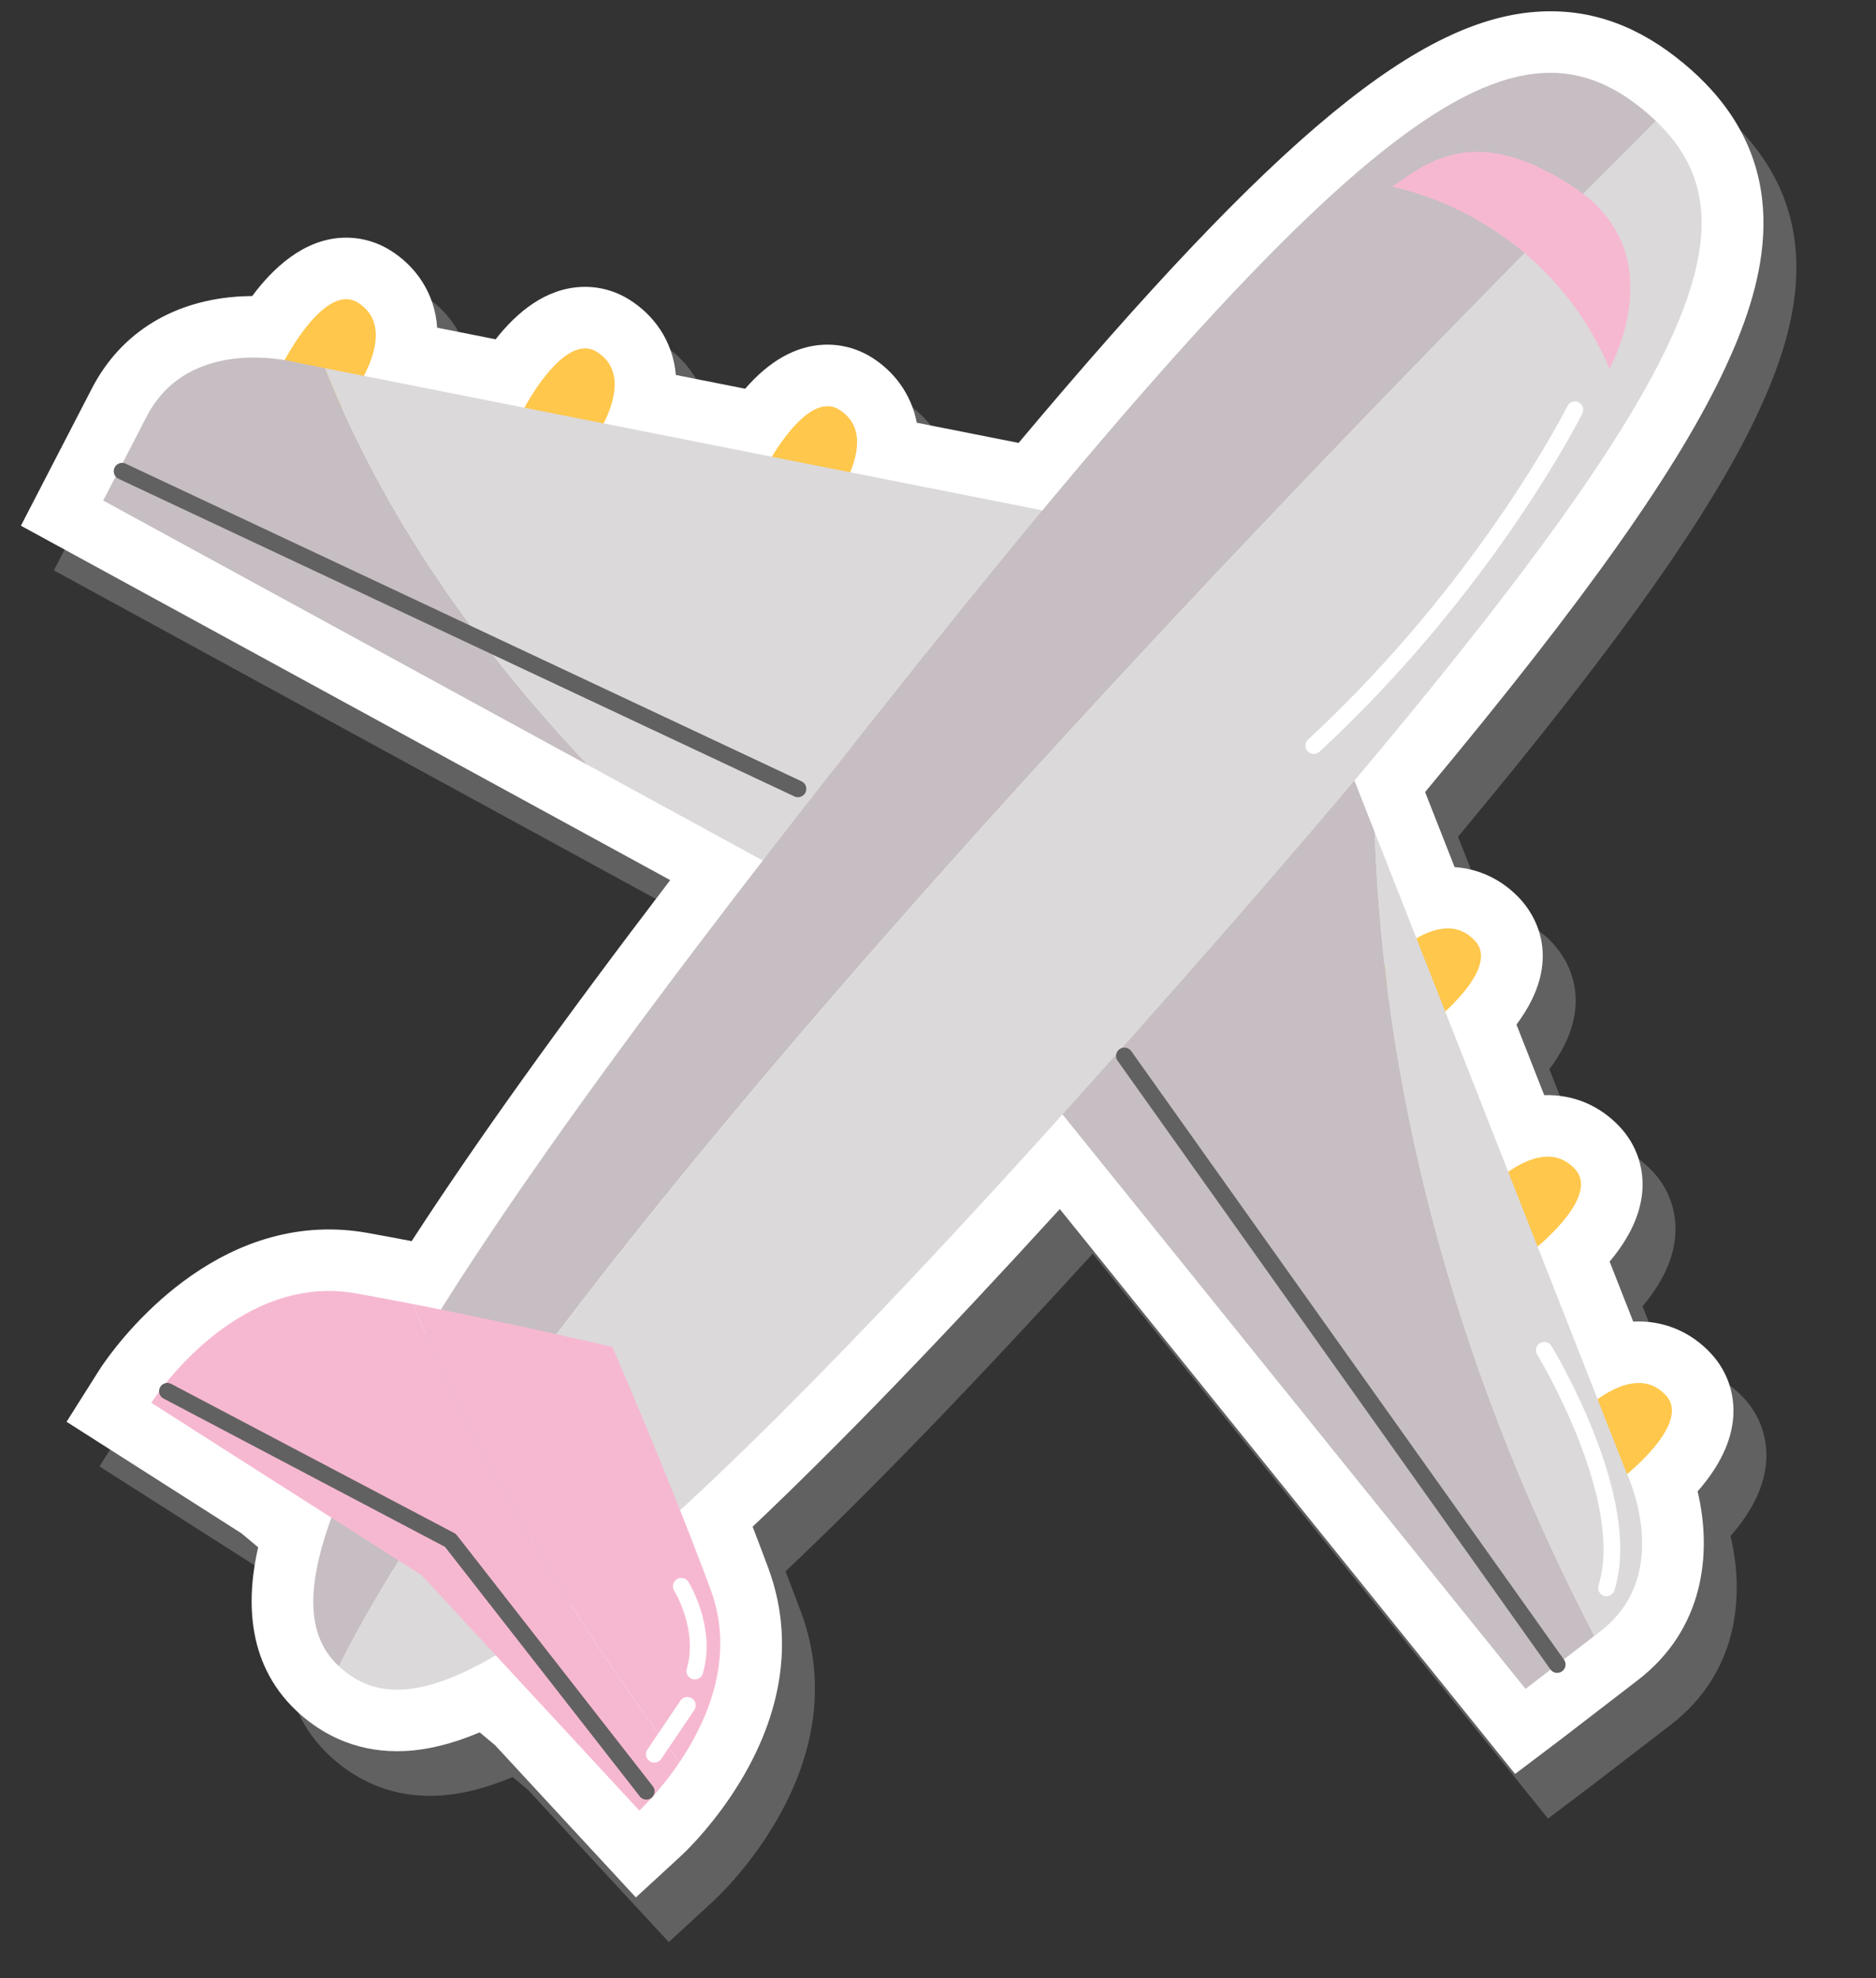
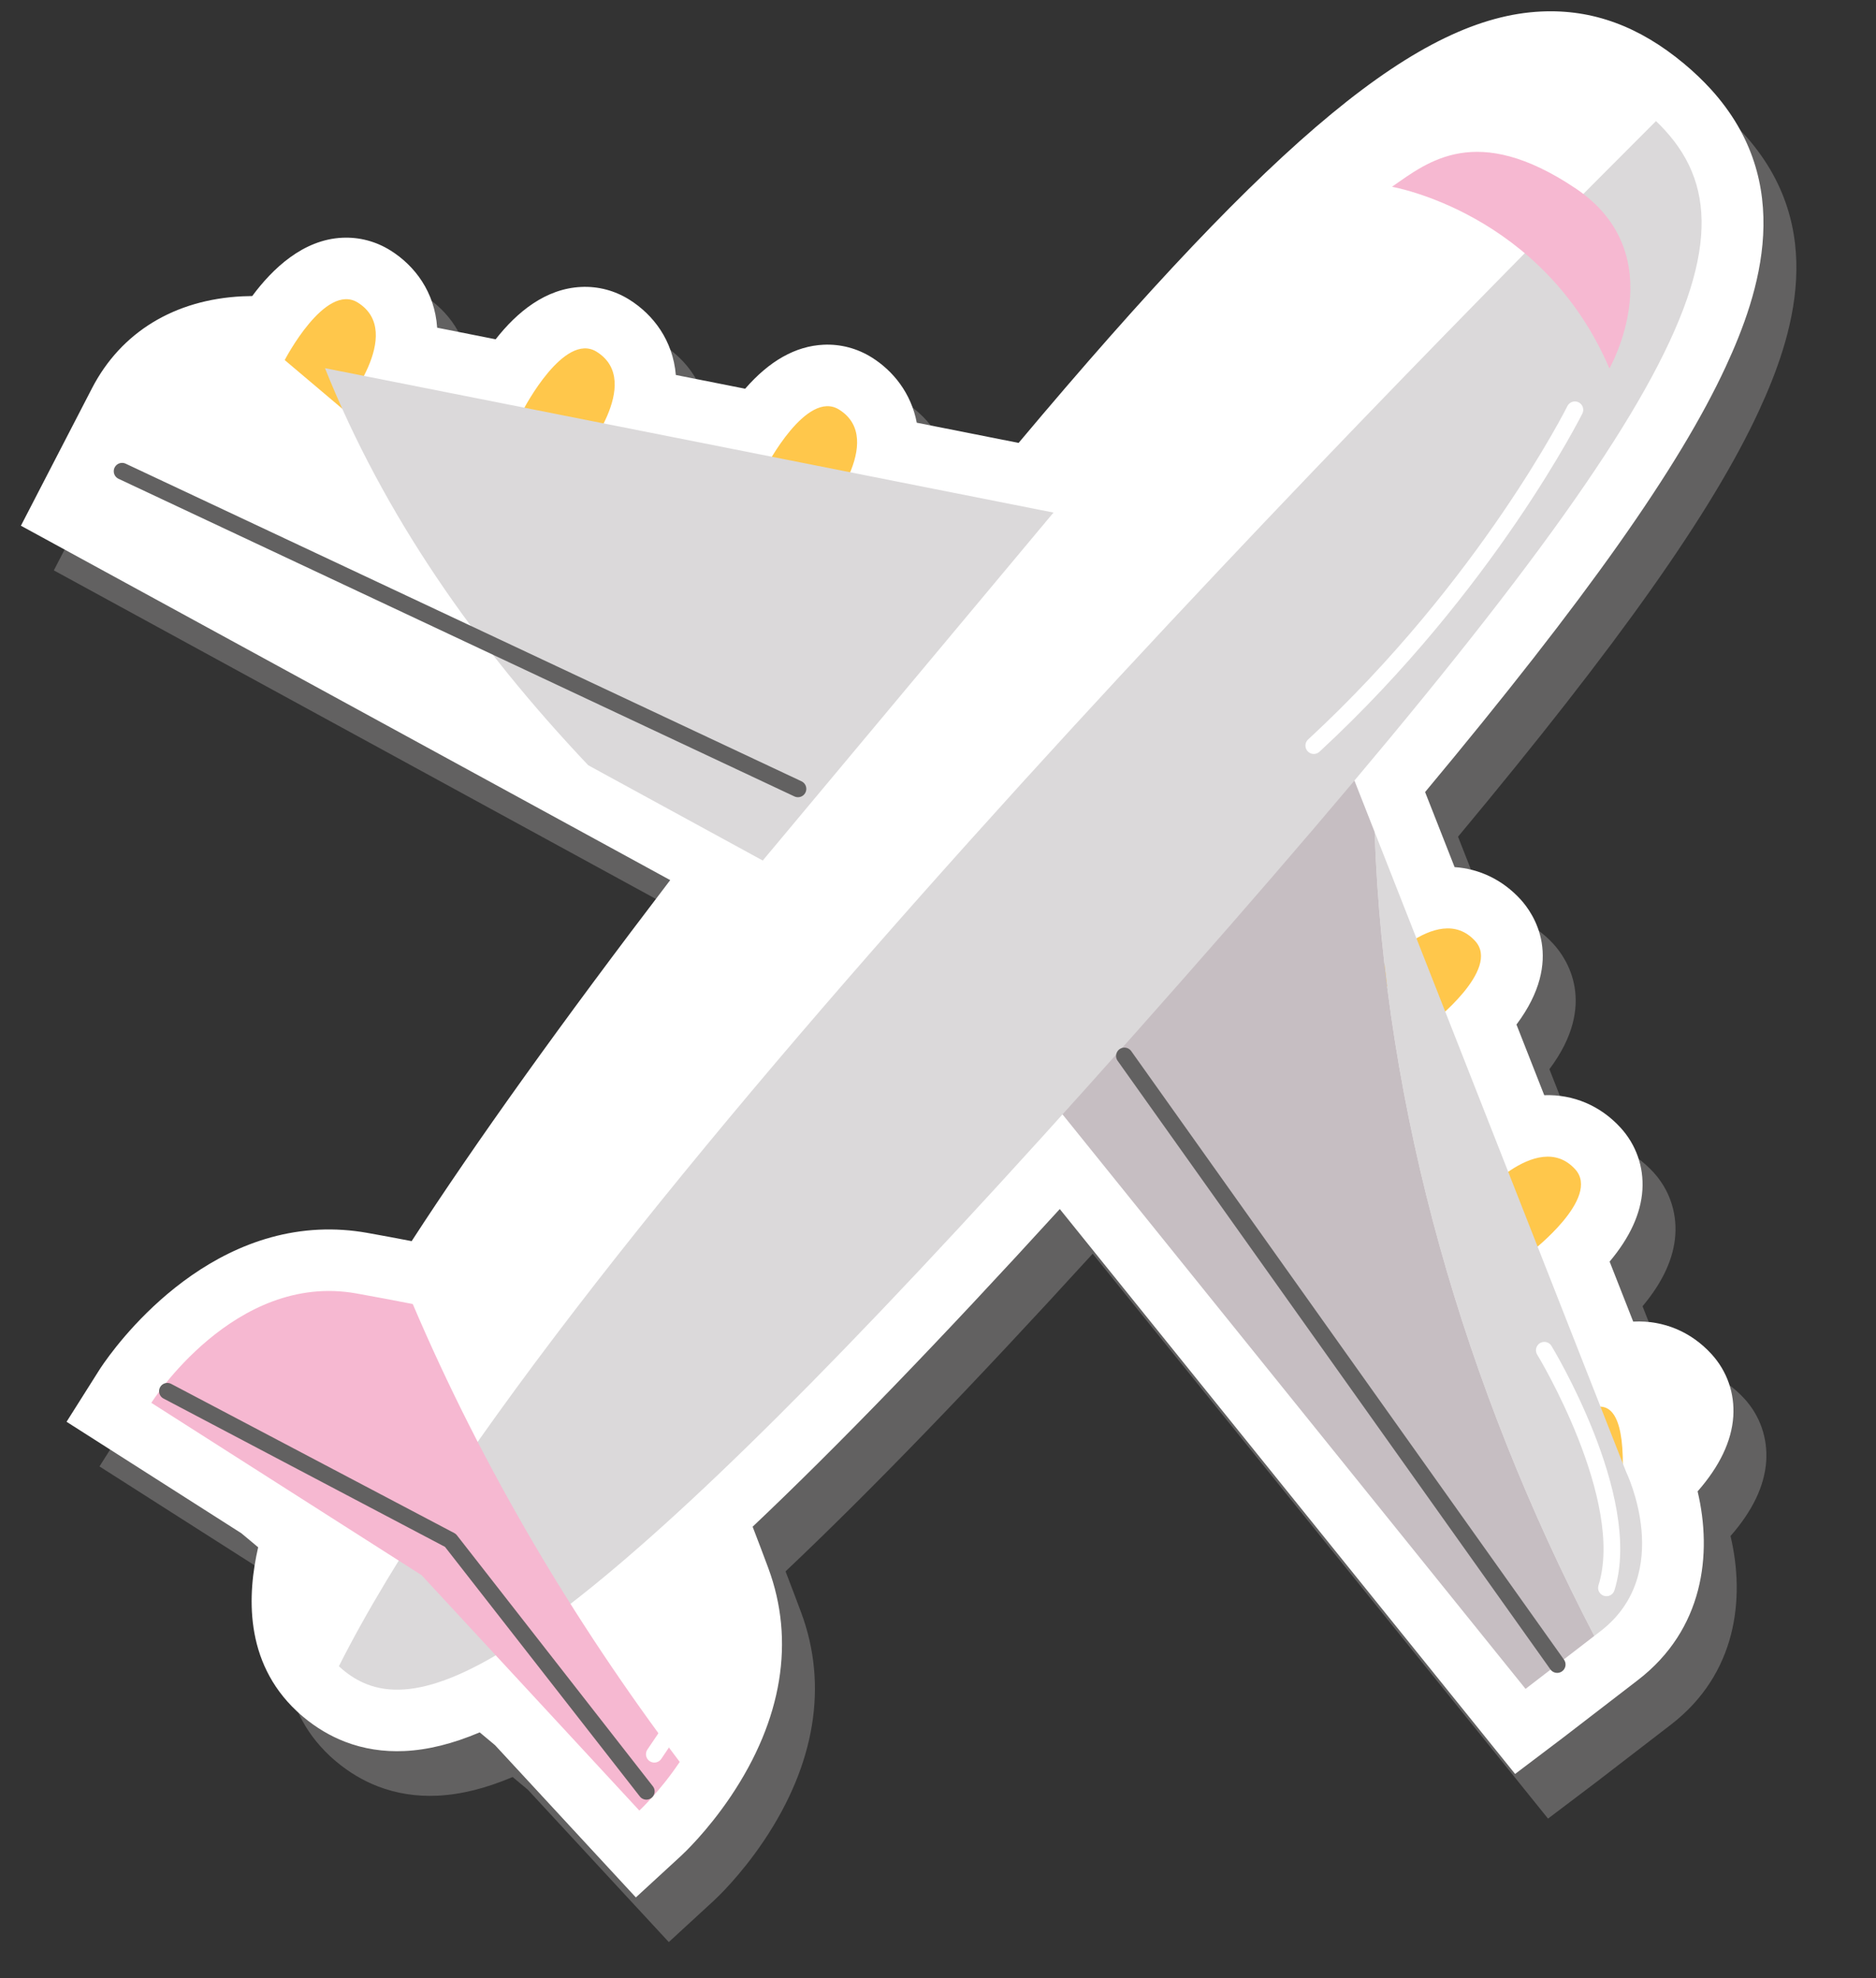
<svg xmlns="http://www.w3.org/2000/svg" width="110" height="116" viewBox="0 0 110 116" fill="none">
  <rect x="0" y="0" width="110" height="116" fill="#333333" stroke="none" />
  <path d="M101.523 7.109C101.239 6.838 100.967 6.595 100.69 6.364C98.047 4.156 95.299 3.151 92.293 3.293C85.208 3.629 76.822 10.523 61.656 28.589L55.685 27.405C55.354 25.651 54.283 24.355 53.056 23.583C52.199 23.044 51.217 22.785 50.217 22.832L50.215 22.832C48.582 22.91 47.044 23.776 45.623 25.412L41.559 24.607C41.384 22.565 40.23 21.068 38.841 20.194C37.984 19.655 37.002 19.396 36.002 19.444C33.925 19.542 32.253 20.905 30.993 22.513L27.564 21.833C27.423 19.738 26.254 18.201 24.834 17.309C23.978 16.771 22.997 16.511 21.997 16.559C19.697 16.667 17.906 18.377 16.721 19.977C16.533 19.978 16.346 19.983 16.16 19.992C12.162 20.181 9.024 22.097 7.323 25.387L4.777 30.31L3.157 33.445L6.254 35.135L34.695 50.658L41.228 54.225C34.842 62.595 29.849 69.568 26.069 75.394C25.199 75.227 24.324 75.064 23.459 74.909C22.521 74.742 21.565 74.678 20.62 74.723C12.802 75.093 7.955 82.628 7.753 82.949L5.834 85.987L8.863 87.919L16.084 92.524L17.068 93.346C16.446 96.065 16.215 100.039 19.335 102.958C19.459 103.074 19.59 103.19 19.724 103.301C20.463 103.92 21.285 104.411 22.155 104.747C23.247 105.168 24.423 105.352 25.655 105.293C27.023 105.228 28.477 104.869 30.058 104.199L30.956 104.948L36.771 111.236L39.215 113.877L41.863 111.441C42.016 111.301 43.4 110.004 44.784 107.946C47.802 103.451 48.561 98.823 46.978 94.559C46.693 93.792 46.386 92.984 46.061 92.14C51.046 87.423 56.978 81.288 64.071 73.513L88.573 103.912L90.769 106.637L93.569 104.52C93.569 104.52 93.581 104.511 97.615 101.405L97.97 101.132C101.828 98.161 102.34 93.739 101.47 90.068C102.764 88.592 103.466 87.123 103.562 85.68C103.652 84.319 103.199 83.018 102.286 82.018C101.09 80.707 99.473 80.03 97.734 80.112C97.721 80.113 97.708 80.113 97.695 80.114L96.311 76.594C97.502 75.177 98.147 73.769 98.234 72.388C98.318 71.035 97.864 69.742 96.956 68.746C95.777 67.454 94.189 66.778 92.477 66.837L90.85 62.695C93.726 58.858 91.836 56.175 91.093 55.361C90.054 54.224 88.699 53.563 87.221 53.463L85.89 50.075L85.492 49.062C94.934 37.73 100.397 29.995 103.117 24.128C105.136 19.77 107.243 13.342 102.246 7.847C102.02 7.601 101.776 7.349 101.523 7.109Z" fill="#626161" />
  <path d="M99.593 4.491C99.308 4.22 99.037 3.977 98.759 3.746C96.117 1.538 93.368 0.532 90.362 0.675C83.277 1.011 74.891 7.905 59.726 25.971L53.755 24.787C53.423 23.034 52.352 21.737 51.125 20.965C50.269 20.427 49.286 20.167 48.286 20.214L48.284 20.214C46.651 20.292 45.114 21.158 43.693 22.794L39.628 21.988C39.454 19.947 38.3 18.45 36.91 17.576C36.054 17.037 35.072 16.778 34.071 16.826C31.994 16.924 30.323 18.287 29.062 19.895L25.633 19.215C25.492 17.12 24.324 15.583 22.904 14.691C22.048 14.153 21.067 13.893 20.066 13.941C17.767 14.049 15.975 15.758 14.79 17.359C14.602 17.36 14.416 17.365 14.229 17.374C10.232 17.564 7.094 19.479 5.393 22.768L2.847 27.692L1.226 30.827L4.324 32.517L32.764 48.04L39.298 51.607C32.911 59.977 27.918 66.95 24.138 72.776C23.269 72.609 22.394 72.446 21.529 72.291C20.59 72.124 19.634 72.06 18.69 72.105C10.872 72.475 6.025 80.01 5.822 80.331L3.903 83.369L6.933 85.301L14.153 89.906L15.137 90.728C14.515 93.447 14.285 97.421 17.405 100.34C17.528 100.456 17.659 100.572 17.794 100.683C18.532 101.302 19.355 101.793 20.225 102.129C21.316 102.55 22.492 102.734 23.725 102.675C25.093 102.61 26.547 102.251 28.128 101.581L29.025 102.33L34.841 108.618L37.284 111.259L39.933 108.823C40.086 108.683 41.469 107.386 42.853 105.328C45.872 100.833 46.63 96.205 45.047 91.941C44.763 91.174 44.456 90.366 44.131 89.522C49.116 84.805 55.048 78.67 62.141 70.895L86.643 101.294L88.839 104.019L91.638 101.902C91.638 101.902 91.651 101.892 95.685 98.787L96.04 98.514C99.897 95.543 100.409 91.121 99.54 87.45C100.834 85.974 101.535 84.505 101.631 83.062C101.721 81.701 101.269 80.4 100.355 79.4C99.159 78.089 97.542 77.412 95.804 77.494C95.79 77.495 95.778 77.495 95.764 77.496L94.381 73.976C95.572 72.558 96.217 71.15 96.303 69.77C96.388 68.417 95.934 67.124 95.026 66.128C93.847 64.836 92.258 64.16 90.547 64.219L88.919 60.077C91.795 56.24 89.905 53.557 89.162 52.743C88.124 51.605 86.768 50.945 85.291 50.845L83.96 47.457L83.561 46.444C93.004 35.112 98.467 27.377 101.186 21.509C103.206 17.152 105.313 10.724 100.315 5.229C100.089 4.983 99.845 4.731 99.593 4.491Z" fill="white" />
  <path d="M16.694 21.113C16.694 21.113 19.065 16.539 20.985 17.745C23.799 19.513 20.076 23.972 20.076 23.972L16.694 21.113Z" fill="#FFC74B" />
  <path d="M30.7 23.998C30.7 23.998 33.072 19.424 34.991 20.63C37.806 22.398 34.082 26.857 34.082 26.857L30.7 23.998Z" fill="#FFC74B" />
  <path d="M44.913 27.388C44.913 27.388 47.285 22.814 49.205 24.02C52.02 25.79 48.296 30.247 48.296 30.247L44.913 27.388Z" fill="#FFC74B" />
-   <path d="M95.139 86.653C95.139 86.653 99.219 83.505 97.69 81.832C95.448 79.376 91.724 83.834 91.724 83.834L95.139 86.653Z" fill="#FFC74B" />
+   <path d="M95.139 86.653C95.448 79.376 91.724 83.834 91.724 83.834L95.139 86.653Z" fill="#FFC74B" />
  <path d="M89.809 73.382C89.809 73.382 93.888 70.236 92.36 68.561C90.118 66.105 86.394 70.563 86.394 70.563L89.809 73.382Z" fill="#FFC74B" />
  <path d="M83.945 59.998C83.945 59.998 88.025 56.851 86.496 55.177C84.254 52.721 80.531 57.178 80.531 57.178L83.945 59.998Z" fill="#FFC74B" />
-   <path d="M17.498 21.279C17.498 21.279 11.147 19.5 8.599 24.425C6.051 29.35 6.051 29.35 6.051 29.35L34.492 44.873C27.919 37.931 22.511 30.222 19.056 21.589L17.498 21.279Z" fill="#C6BEC2" />
  <path d="M61.772 30.056L19.056 21.589C22.512 30.221 27.919 37.931 34.492 44.873L44.725 50.459L61.772 30.056Z" fill="#DBD9DA" />
  <path d="M93.482 95.927C93.603 95.833 93.716 95.746 93.845 95.648C98.238 92.265 95.359 86.332 95.359 86.332L80.6 48.778C81.18 65.253 85.887 81.32 93.482 95.927Z" fill="#DBD9DA" />
  <path d="M80.6 48.778L78.849 44.324L61.803 64.726L89.451 99.031C89.451 99.031 89.463 99.021 93.482 95.927C85.887 81.32 81.18 65.253 80.6 48.778Z" fill="#C6BEC2" />
-   <path d="M97.1 7.099C96.894 6.902 96.677 6.707 96.449 6.516C88.492 -0.132 79.161 6.572 48.501 45.613C18.384 83.965 15.796 93.891 19.87 97.703C32.682 72.29 80.141 24.037 97.1 7.099Z" fill="#C6BEC2" />
  <path d="M97.645 7.659C97.472 7.469 97.291 7.282 97.1 7.1C80.141 24.037 32.682 72.291 19.87 97.704C19.944 97.773 20.018 97.84 20.096 97.904C20.531 98.268 21.003 98.56 21.528 98.764C26.587 100.715 36.637 94.273 66.501 60.654C97.646 25.591 103.772 14.395 97.645 7.659Z" fill="#DBD9DA" />
  <path d="M65.931 61.918L91.306 97.603" stroke="#626161" stroke-width="0.98" stroke-miterlimit="10" stroke-linecap="round" stroke-linejoin="round" />
  <path d="M46.788 46.256L7.16 27.632" stroke="#626161" stroke-width="0.98" stroke-miterlimit="10" stroke-linecap="round" stroke-linejoin="round" />
  <path d="M92.344 24.03C92.344 24.03 87.228 34.293 77.035 43.72" stroke="white" stroke-width="0.98" stroke-miterlimit="10" stroke-linecap="round" stroke-linejoin="round" />
  <path d="M90.552 79.175C90.552 79.175 95.843 87.852 94.195 93.106" stroke="white" stroke-width="0.98" stroke-miterlimit="10" stroke-linecap="round" stroke-linejoin="round" />
  <path d="M20.894 75.843C13.735 74.563 8.873 82.258 8.873 82.258L24.723 92.366L37.488 106.166C37.488 106.166 38.671 105.077 39.856 103.314C33.546 94.949 28.23 85.918 24.202 76.464C23.103 76.249 21.991 76.039 20.894 75.843Z" fill="#F6B8D1" />
-   <path d="M41.663 93.195C39.131 86.376 35.906 78.98 35.906 78.98C35.906 78.98 30.274 77.648 24.203 76.464C28.231 85.918 33.548 94.949 39.857 103.314C41.493 100.878 43.131 97.15 41.663 93.195Z" fill="#F6B8D1" />
  <path d="M39.949 93.014C39.949 93.014 41.476 95.466 40.741 97.987" stroke="white" stroke-width="0.98" stroke-miterlimit="10" stroke-linecap="round" stroke-linejoin="round" />
  <path d="M40.304 99.996L38.367 102.862" stroke="white" stroke-width="0.98" stroke-miterlimit="10" stroke-linecap="round" stroke-linejoin="round" />
  <path d="M9.812 81.576L26.41 90.323L37.9 105.042" stroke="#626161" stroke-width="0.97" stroke-miterlimit="10" stroke-linecap="round" stroke-linejoin="round" />
  <path d="M81.618 10.953C81.618 10.953 90.454 12.457 94.369 21.606C94.369 21.606 98.184 14.93 92.373 11.038C86.561 7.148 83.728 9.484 81.618 10.953Z" fill="#F6B8D1" />
</svg>